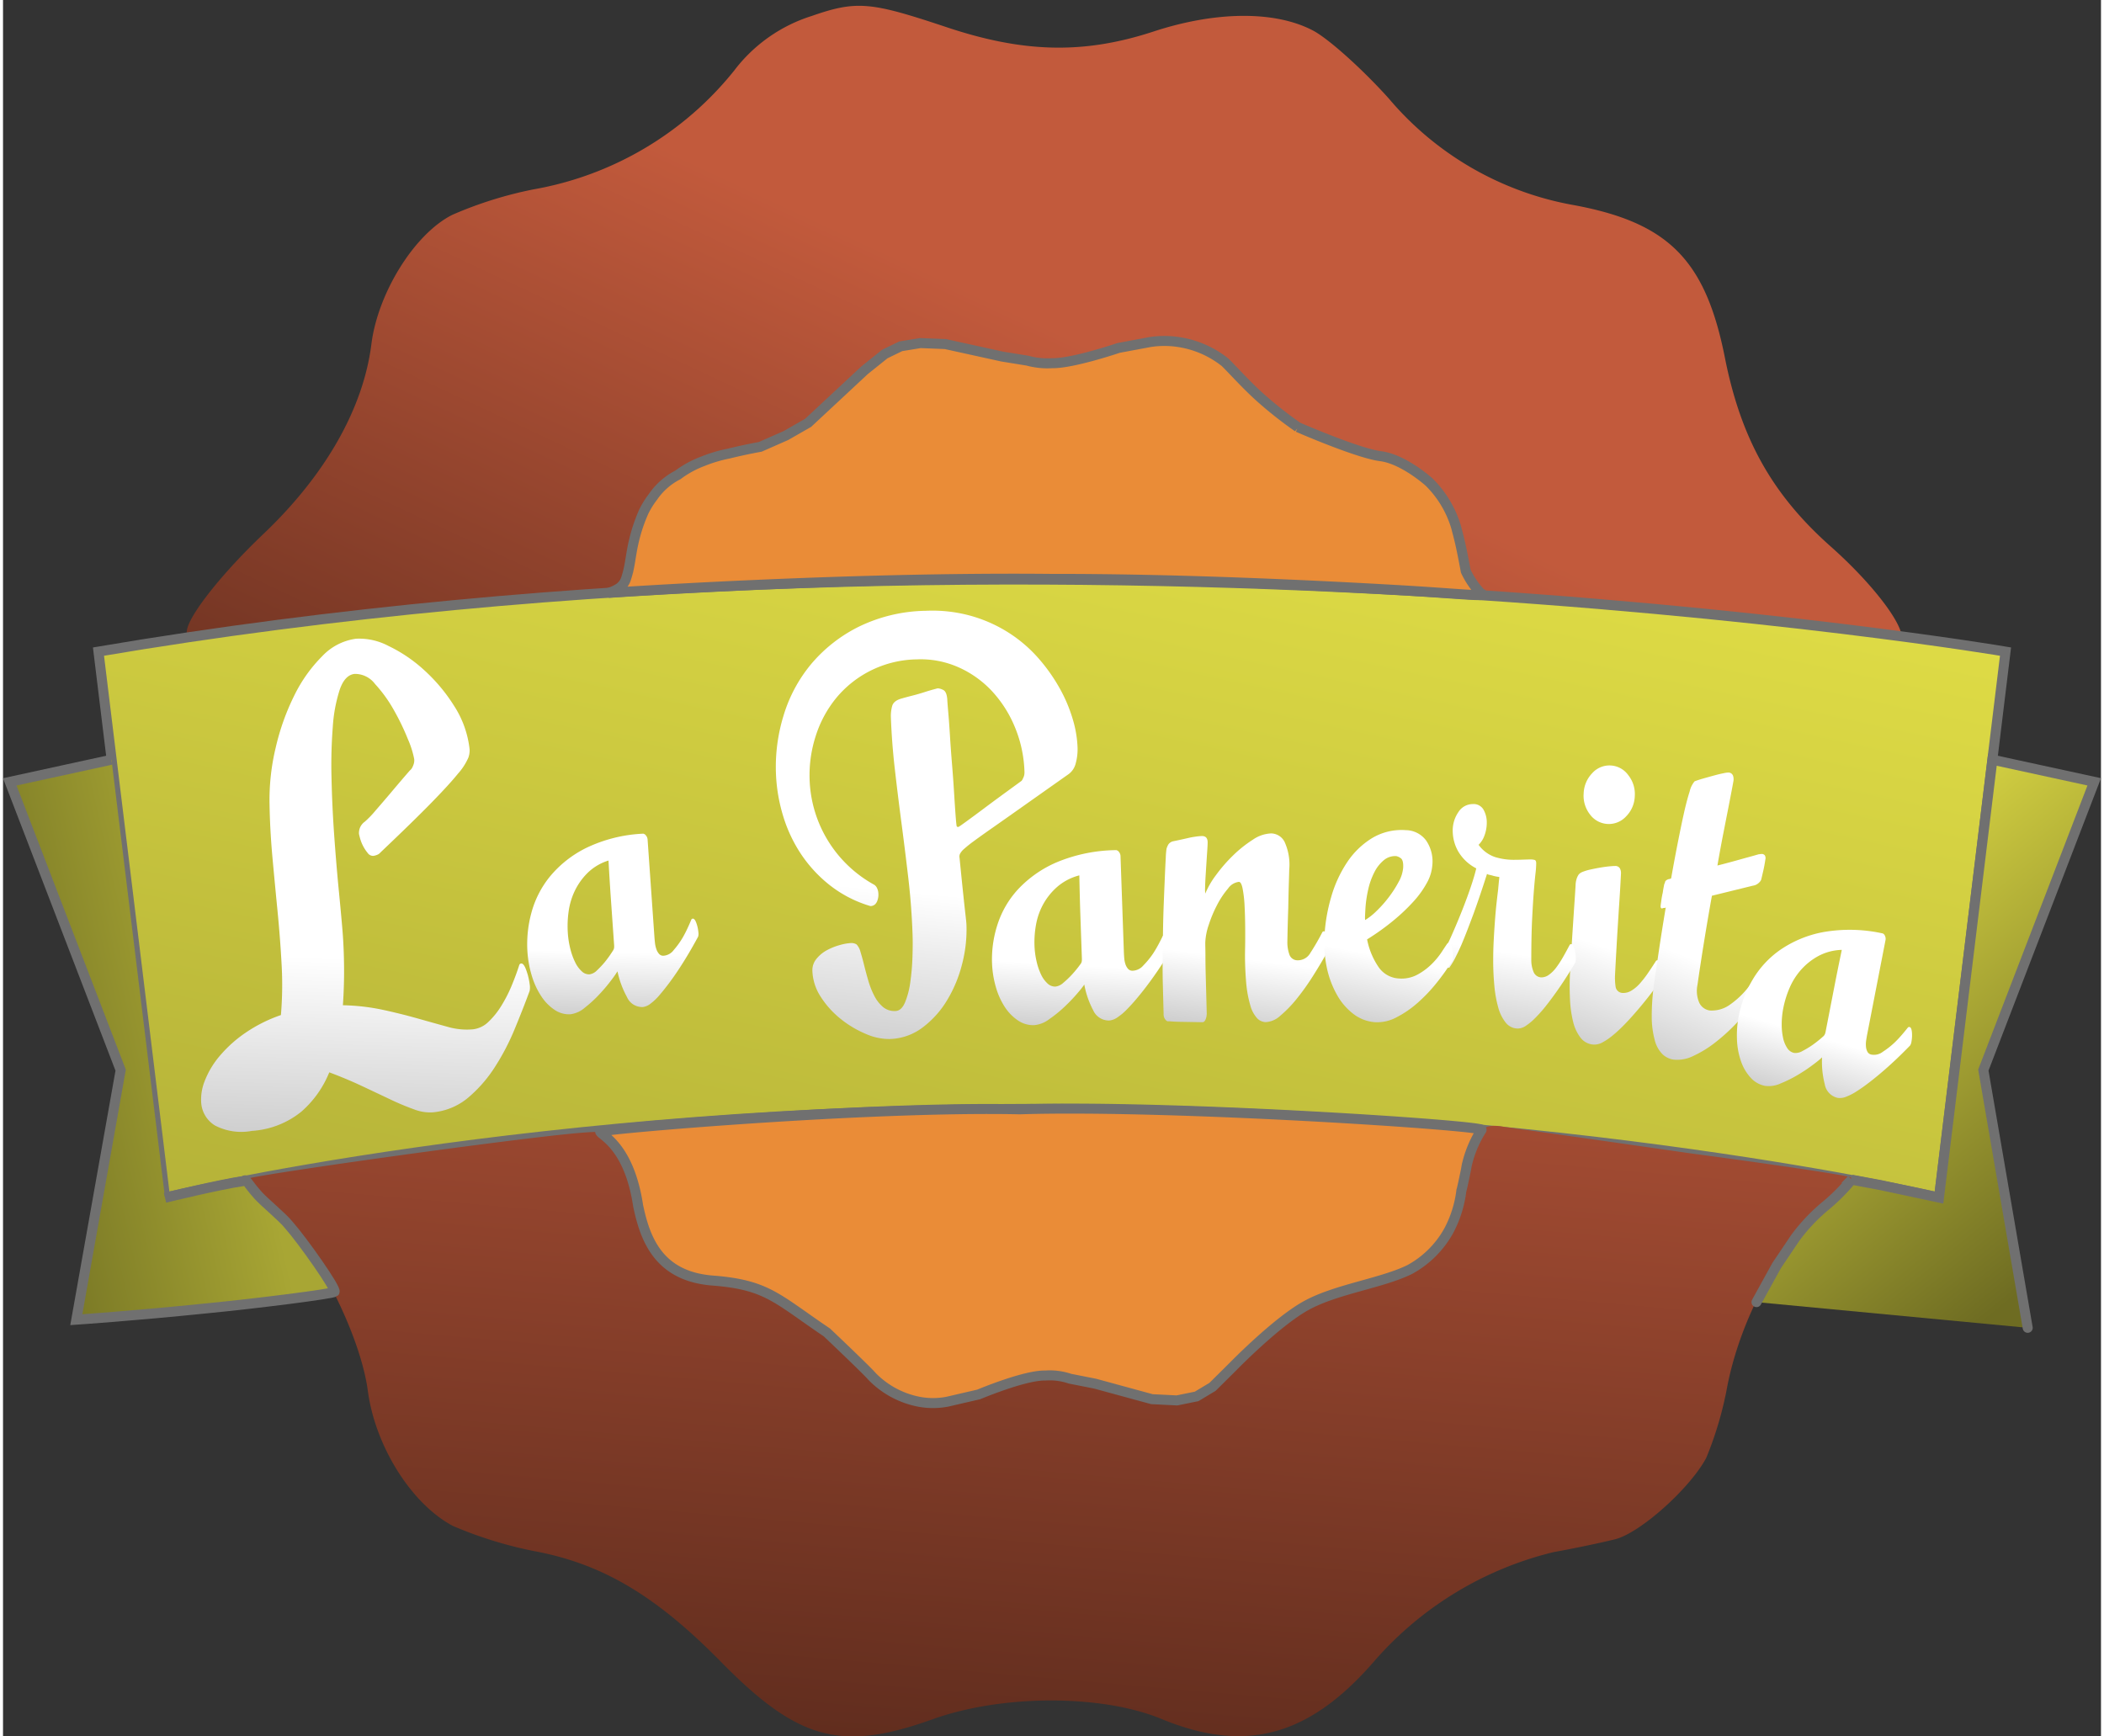
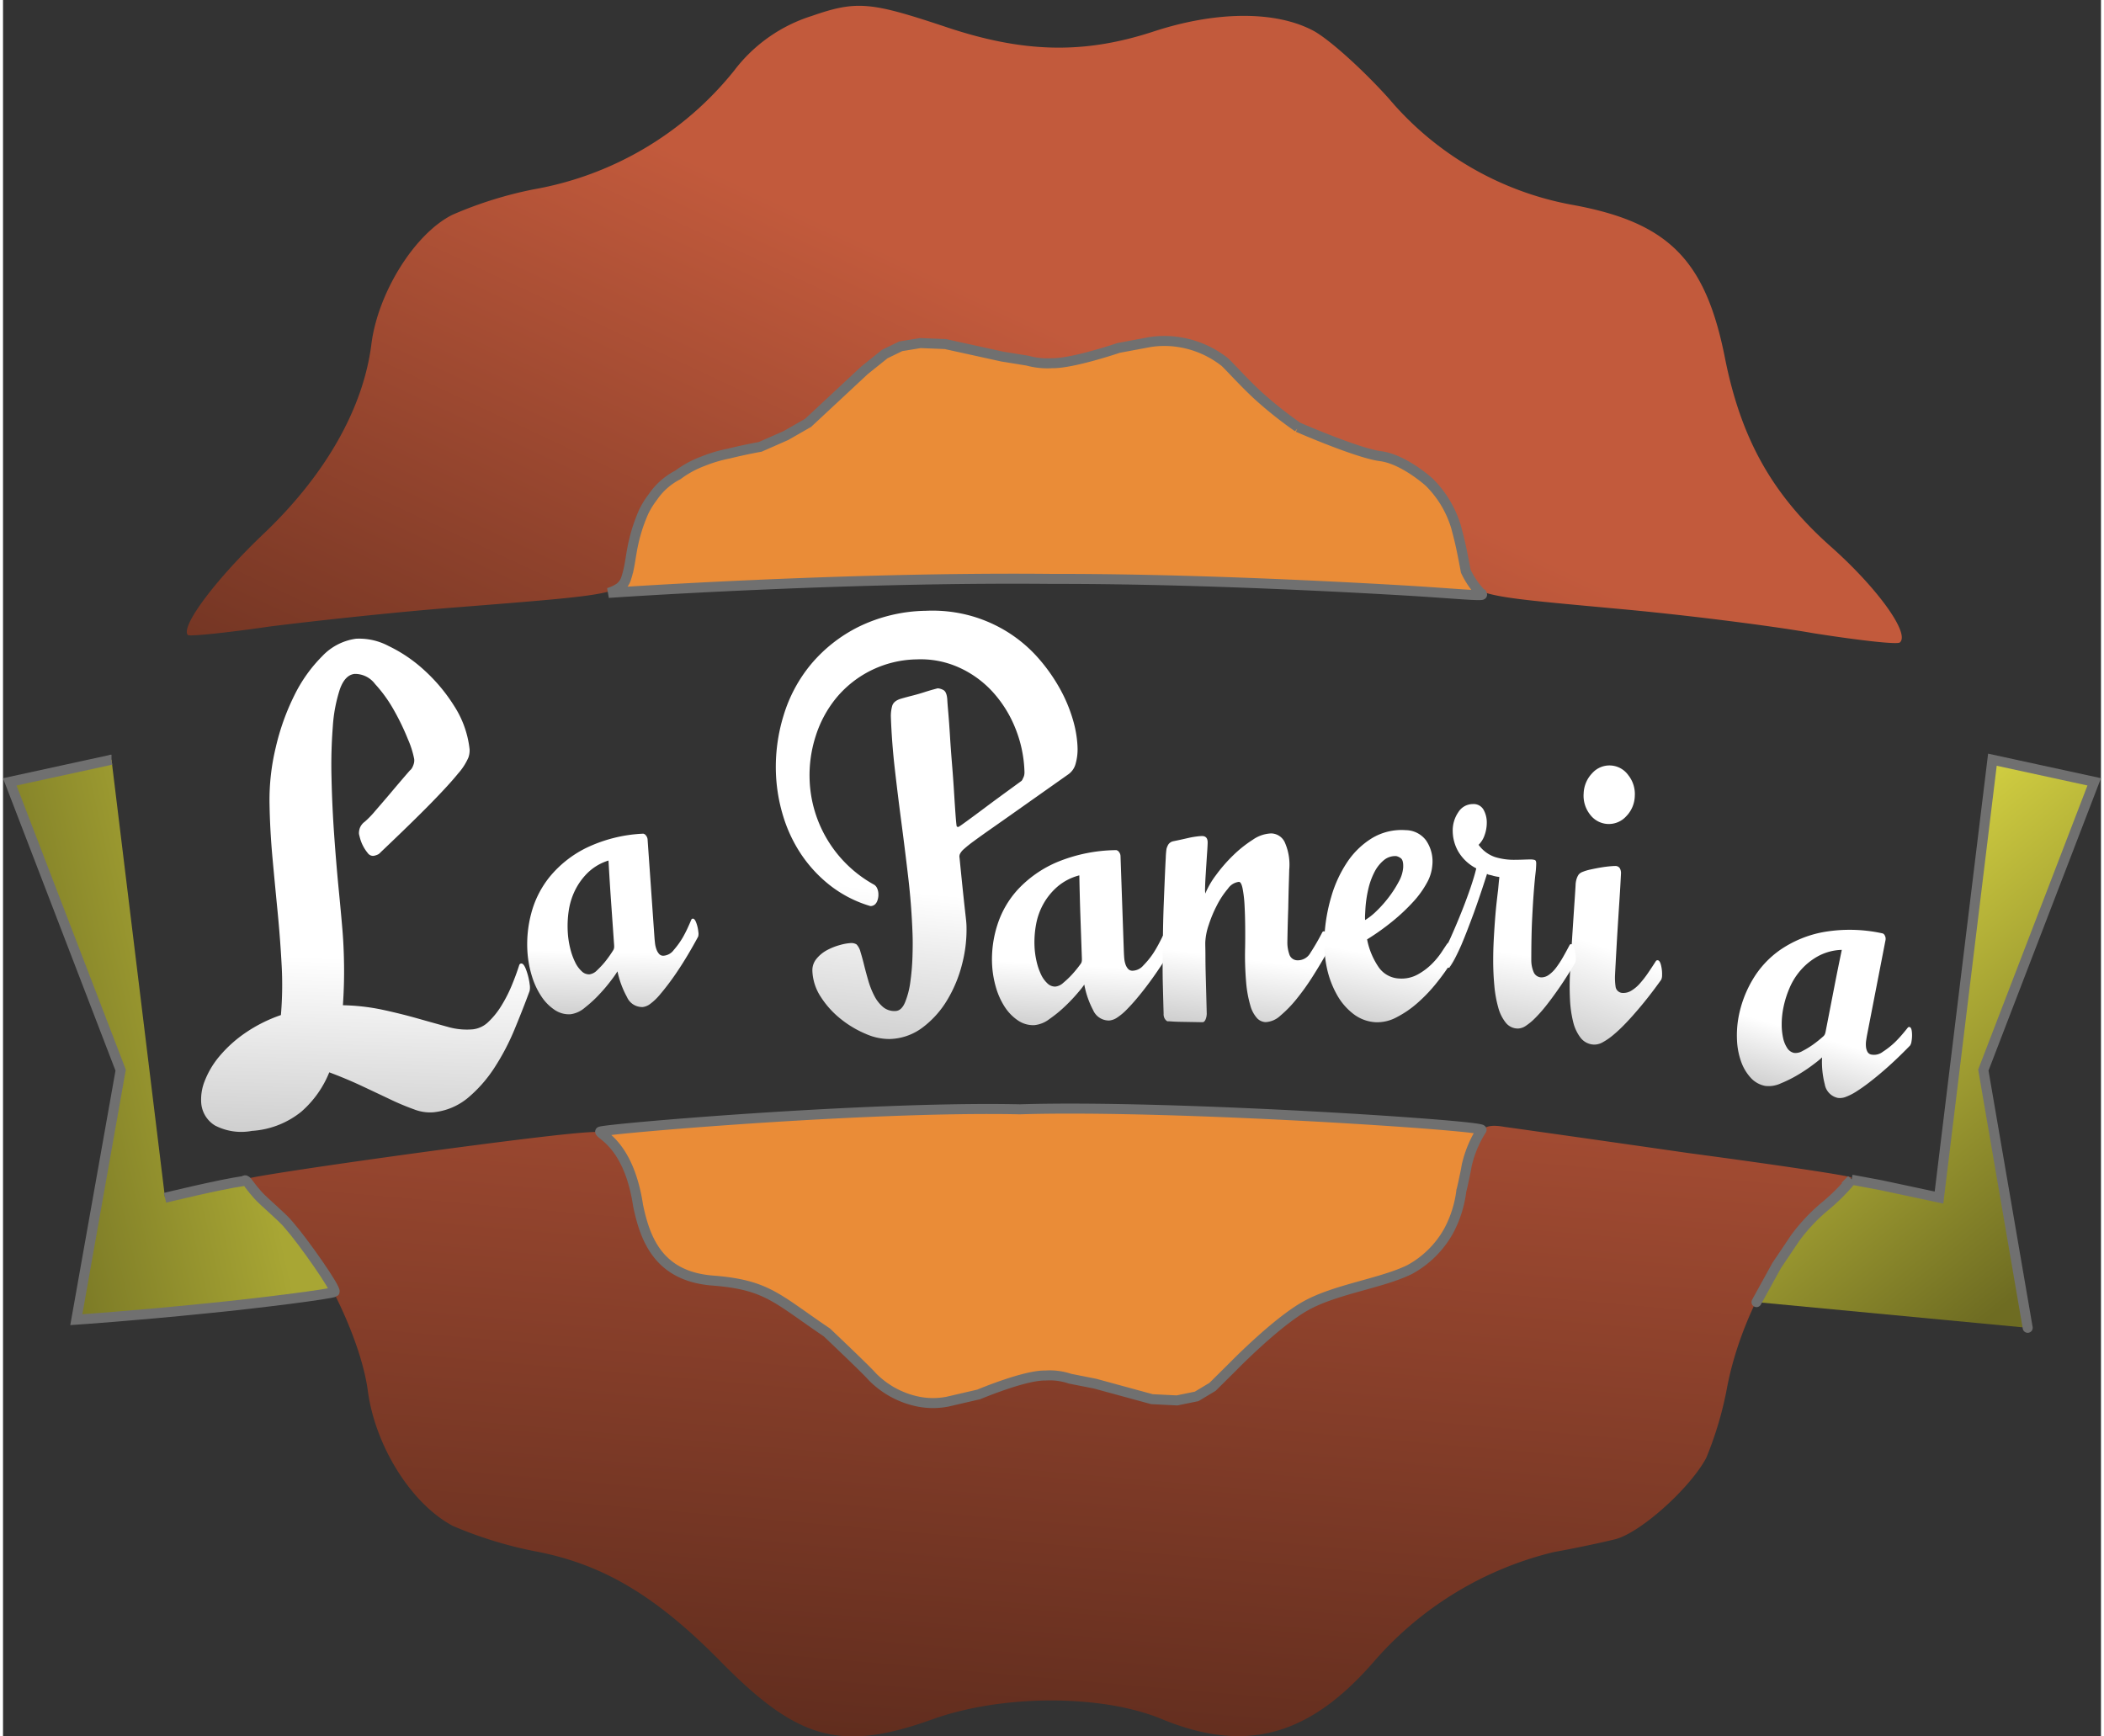
<svg xmlns="http://www.w3.org/2000/svg" width="189" height="156" viewBox="0 0 209.572 173.477">
  <rect x="0" y="0" width="209.572" height="173.477" fill="#333333" stroke="none" />
  <defs>
    <linearGradient id="linear-gradient" x1="-0.096" y1="1.071" x2="0.539" y2="0.552" gradientUnits="objectBoundingBox">
      <stop offset="0" stop-color="#683020" />
      <stop offset="1" stop-color="#c25a3c" />
    </linearGradient>
    <linearGradient id="linear-gradient-2" x1="1" y1="0.123" x2="-0.598" y2="2.887" gradientUnits="objectBoundingBox">
      <stop offset="0" stop-color="#e1de46" />
      <stop offset="1" stop-color="#716f23" />
    </linearGradient>
    <linearGradient id="linear-gradient-3" x1="0.837" y1="-0.507" x2="0.5" y2="1" gradientUnits="objectBoundingBox">
      <stop offset="0" stop-color="#c25a3c" />
      <stop offset="1" stop-color="#612d1e" />
    </linearGradient>
    <linearGradient id="linear-gradient-4" x1="0.72" y1="0.683" x2="0.628" y2="1.658" gradientUnits="objectBoundingBox">
      <stop offset="0" stop-color="#fff" />
      <stop offset="1" stop-color="gray" />
    </linearGradient>
    <linearGradient id="linear-gradient-14" x1="0.5" x2="-0.607" y2="0.433" gradientUnits="objectBoundingBox">
      <stop offset="0" stop-color="#a8a634" />
      <stop offset="1" stop-color="#54531a" />
    </linearGradient>
    <linearGradient id="linear-gradient-15" x1="0.5" x2="0.924" y2="0.867" gradientUnits="objectBoundingBox">
      <stop offset="0" stop-color="#dbd844" />
      <stop offset="1" stop-color="#6e6c22" />
    </linearGradient>
  </defs>
  <g id="Grupo_1" data-name="Grupo 1" transform="translate(-23.324 -85.89)">
    <path id="Trazado_1" data-name="Trazado 1" d="M61.905,1.048A15.6,15.6,0,0,0,54.169,6.6,32.988,32.988,0,0,1,34.241,18.622a39.587,39.587,0,0,0-8.072,2.607c-3.784,1.934-7.4,7.9-7.988,13.033-.757,6.391-4.458,13.033-10.511,18.919C2.877,57.8-.654,62.6.1,63.439c.168.168,3.868-.252,8.24-.925,4.373-.589,12.949-1.6,18.919-2.1,16.228-1.43,16.313-1.43,16.817-3.784.252-1.177.673-3.111.925-4.372.673-3.279,4.793-6.643,8.829-7.315,4.793-.757,8.072-2.607,12.276-6.895,4.457-4.624,6.559-5.129,14.042-3.279,5.634,1.43,6.306,1.43,10.763.083,7.9-2.27,11.267-1.6,14.967,3.111,2.439,3.027,7.988,6.222,12.361,6.895a10.363,10.363,0,0,1,9.082,9.082c.672,4.625-.337,4.289,15.557,5.634,6.222.5,15.051,1.513,19.592,2.27,4.541.673,8.493,1.093,8.661.841,1.009-.925-2.354-5.465-6.979-9.5-5.887-5.128-9.082-10.679-10.764-18.834-2.018-9.67-5.718-13.37-15.135-15.051A31.359,31.359,0,0,1,119.588,8.785c-2.691-2.943-6.138-5.97-7.652-6.727-3.784-1.934-9.67-1.85-15.893.252-6.979,2.354-13.033,2.27-20.937-.336C67.791-.382,66.362-.55,61.905,1.048Z" transform="translate(42.236 85.89) rotate(0.5)" fill="url(#linear-gradient)" />
-     <path id="Trazado_8" data-name="Trazado 8" d="M883,366.2c95.426-16.195,190.5,0,190.5,0l-6.645,54.549s-36.89-8.689-88.6-8.86-88.6,8.86-88.6,8.86Z" transform="translate(-850.14 -215.212)" stroke="#707070" stroke-width="1" fill="url(#linear-gradient-2)" />
    <path id="Trazado_2" data-name="Trazado 2" d="M165.774-79.924a36.946,36.946,0,0,0-1.345,5.129c-.841,4.709-3.868,7.736-8.829,8.745-5.55,1.177-7.063,2.1-12.193,6.811-5.045,4.708-7.9,5.548-12.866,3.783a21.874,21.874,0,0,0-14.463.083c-5.129,1.766-7.9,1.009-13.117-3.952C98.337-63.7,94.132-65.967,90.6-65.967c-3.2,0-7.9-4.541-8.493-8.24a40.432,40.432,0,0,0-1.345-5.129c-.757-1.85-1.093-1.934-6.054-1.43-8.659.926-31.278,4.121-31.615,4.458-.252.168,1.009,1.43,2.691,2.859,3.952,3.2,8.745,12.529,9.5,18.33.757,5.55,4.372,11.268,8.492,13.454a40.771,40.771,0,0,0,8.156,2.522c6.727,1.261,12.024,4.372,18.5,10.931,7.736,7.9,12.024,9.165,21.189,5.886,6.979-2.522,16.9-2.522,22.871-.083,8.493,3.532,14.883,1.766,21.442-5.886a34.563,34.563,0,0,1,17.826-10.763c2.354-.42,5.045-1.009,6.054-1.261,2.522-.589,7.568-5.129,9.165-8.156a35.389,35.389,0,0,0,2.1-7.147c1.261-6.474,4.961-13.538,9.165-17.406,1.934-1.766,3.363-3.279,3.2-3.448-.083-.168-7.4-1.261-16.228-2.439-8.745-1.261-17.069-2.439-18.33-2.607C167.035-81.858,166.447-81.522,165.774-79.924Z" transform="translate(4.489 280.005)" fill="url(#linear-gradient-3)" />
    <path id="Trazado_10" data-name="Trazado 10" d="M33.876,36.168a1.772,1.772,0,0,1-.078.653q-.857,1.74-1.908,3.671a23.386,23.386,0,0,1-2.375,3.562,13.489,13.489,0,0,1-2.94,2.719,6.371,6.371,0,0,1-3.641,1.088,4.394,4.394,0,0,1-1.85-.49,24.885,24.885,0,0,1-2.278-1.251q-1.246-.761-2.686-1.632T13.044,42.8A10.334,10.334,0,0,1,9.851,46.42a8.713,8.713,0,0,1-5.1,1.387,5.7,5.7,0,0,1-3.621-.925A2.9,2.9,0,0,1,0,44.544a4.987,4.987,0,0,1,.6-2.229A8.739,8.739,0,0,1,2.356,40,12.825,12.825,0,0,1,5.14,37.99a14.71,14.71,0,0,1,3.7-1.387,35.91,35.91,0,0,0,.6-5.032q.136-2.638.156-5.384t.058-5.466Q9.7,18,9.929,15.446a22.328,22.328,0,0,1,1.207-5.493A23.482,23.482,0,0,1,13.53,4.977,14.635,14.635,0,0,1,16.7,1.387,5.689,5.689,0,0,1,20.248,0,6.248,6.248,0,0,1,23.4,1.06a14.6,14.6,0,0,1,3.29,2.775A17.061,17.061,0,0,1,29.3,7.724a9.992,9.992,0,0,1,1.071,4.46,2.134,2.134,0,0,1-.214.816,6.008,6.008,0,0,1-1.188,1.468q-.974.978-2.979,2.639t-5.549,4.378a.914.914,0,0,1-.234.163,1.62,1.62,0,0,1-.506.109.66.66,0,0,1-.545-.354,3.9,3.9,0,0,1-.389-.761,3.852,3.852,0,0,1-.214-.789q-.058-.381-.058-.435a1.477,1.477,0,0,1,.136-.544,1.374,1.374,0,0,1,.565-.6,9.431,9.431,0,0,0,1.168-.979q.818-.761,1.674-1.578,1.012-.979,2.18-2.067a.825.825,0,0,0,.272-.272,1.964,1.964,0,0,0,.175-.326,1.186,1.186,0,0,0,.1-.49,9.2,9.2,0,0,0-.409-2.012A23.794,23.794,0,0,0,23.265,7.5a13.783,13.783,0,0,0-1.6-2.8A2.5,2.5,0,0,0,19.741,3.48q-.974,0-1.635,1.387a15.19,15.19,0,0,0-1.09,3.644,49.26,49.26,0,0,0-.662,5.058q-.234,2.8-.332,5.629T15.9,24.61q-.019,2.583-.058,4.324-.039,1.578-.214,3.454t-.526,3.889a21.071,21.071,0,0,1,3.915.872q1.811.6,3.368,1.224t2.881,1.142a6.87,6.87,0,0,0,2.492.517,2.642,2.642,0,0,0,1.616-.571,7.812,7.812,0,0,0,1.44-1.441,13.854,13.854,0,0,0,1.246-1.9q.565-1.033.993-2.012a.232.232,0,0,1,.194-.109q.272,0,.448.761A6.331,6.331,0,0,1,33.876,36.168Z" transform="translate(38.451 151.827) rotate(-6.024)" fill="url(#linear-gradient-4)" />
    <path id="Trazado_11" data-name="Trazado 11" d="M17.173,10.224a1.015,1.015,0,0,1-.058.423q-1.183,1.868-2.309,3.313-.491.635-1,1.216t-.98,1.058a5.421,5.421,0,0,1-.924.758,1.54,1.54,0,0,1-.794.282A1.658,1.658,0,0,1,9.6,16.164a9.276,9.276,0,0,1-.765-2.626,9.225,9.225,0,0,1-.592.74,16.617,16.617,0,0,1-1.3,1.357,12.519,12.519,0,0,1-1.6,1.287,2.751,2.751,0,0,1-1.471.565,2.523,2.523,0,0,1-1.545-.528A4.723,4.723,0,0,1,1.1,15.546a7.589,7.589,0,0,1-.808-2.061A10.59,10.59,0,0,1,0,10.965,11.942,11.942,0,0,1,.649,7.156,9.75,9.75,0,0,1,2.756,3.631,11.051,11.051,0,0,1,6.58,1.022,14.624,14.624,0,0,1,12.382,0a.687.687,0,0,1,.173.106,1.544,1.544,0,0,1,.13.194.75.75,0,0,1,.073.372v9.694q0,.282.014.617a2.7,2.7,0,0,0,.1.635,1.369,1.369,0,0,0,.245.493.546.546,0,0,0,.447.194,1.391,1.391,0,0,0,1.039-.511,8.141,8.141,0,0,0,.981-1.181q.26-.388.505-.828t.476-.9a.179.179,0,0,1,.144-.071q.2,0,.332.493a3.616,3.616,0,0,1,.13.917ZM8.716,2.434A5.15,5.15,0,0,0,6.581,3.491,6.458,6.458,0,0,0,5.166,5.183a6.944,6.944,0,0,0-.779,2.045,10.383,10.383,0,0,0-.231,2.15A8.85,8.85,0,0,0,4.3,11a6.618,6.618,0,0,0,.39,1.357,2.954,2.954,0,0,0,.591.935,1.04,1.04,0,0,0,.75.352,1.3,1.3,0,0,0,.779-.352,9.134,9.134,0,0,0,.837-.775,11.892,11.892,0,0,0,.924-1.128.66.66,0,0,0,.1-.264,1.772,1.772,0,0,0,.014-.194V6.135Q8.687,4.442,8.716,2.434Z" transform="translate(74.943 170.044) rotate(-4.012)" fill="url(#linear-gradient-4)" />
    <path id="Trazado_12" data-name="Trazado 12" d="M30.2,14.069a5.281,5.281,0,0,1-.246,1.715,1.865,1.865,0,0,1-.738,1.021q-2.707,1.772-4.588,3.006T21.5,21.855q-1.248.809-1.951,1.291a12.426,12.426,0,0,0-1.038.77,1.645,1.645,0,0,0-.422.482.637.637,0,0,0-.053.385q.141,2.2.228,3.449t.141,1.927q.053.675.07.925t.017.482a13.64,13.64,0,0,1-.562,3.8,13.2,13.2,0,0,1-1.617,3.565,9.546,9.546,0,0,1-2.549,2.658,5.682,5.682,0,0,1-3.323,1.041,5.784,5.784,0,0,1-2.391-.6,10.387,10.387,0,0,1-2.444-1.579,9.072,9.072,0,0,1-1.9-2.255,5.067,5.067,0,0,1-.756-2.621,1.782,1.782,0,0,1,.457-1.214,3.441,3.441,0,0,1,1.09-.829,6.088,6.088,0,0,1,1.3-.462,4.992,4.992,0,0,1,1.054-.155,1,1,0,0,1,.6.154,1.674,1.674,0,0,1,.369.772q.158.578.316,1.329t.369,1.581a8.118,8.118,0,0,0,.545,1.523,3.617,3.617,0,0,0,.826,1.137,1.77,1.77,0,0,0,1.23.443q.6,0,.984-.829a8.166,8.166,0,0,0,.6-2.024,23.46,23.46,0,0,0,.3-2.486q.088-1.291.088-2.215,0-2.891-.228-5.685t-.492-5.532q-.264-2.736-.475-5.4t-.212-5.241a3.777,3.777,0,0,1,.158-1.021q.158-.559,1-.751.457-.116,1.072-.249t1.16-.289q.545-.154.949-.249t.439-.1a1.362,1.362,0,0,1,.526.173q.352.173.388.944,0,.308.053,1.311t.088,2.332q.035,1.329.105,2.813t.105,2.794q.035,1.311.07,2.255t.07,1.175a.115.115,0,0,0,.035.077.191.191,0,0,0,.141.038l.141-.077q.07-.038.7-.462t1.547-1.06q.914-.637,1.986-1.368L24.5,17.309a.906.906,0,0,0,.141-.231,1.375,1.375,0,0,0,.123-.27,1.357,1.357,0,0,0,.053-.424,12.559,12.559,0,0,0-.771-4.377,12,12,0,0,0-2.145-3.7,10.249,10.249,0,0,0-3.287-2.544,9.3,9.3,0,0,0-4.166-.944A10.647,10.647,0,0,0,6.276,8.4,11.435,11.435,0,0,0,4.1,12.124,12.709,12.709,0,0,0,3.34,16.46,12.468,12.468,0,0,0,9.422,27.174a.786.786,0,0,1,.281.366,1.427,1.427,0,0,1,.105.559,1.684,1.684,0,0,1-.105.617.949.949,0,0,1-.246.4.671.671,0,0,1-.492.173,12.1,12.1,0,0,1-3.92-2.177A13.507,13.507,0,0,1,2.25,23.9,14.41,14.41,0,0,1,.563,19.966,16.759,16.759,0,0,1,0,15.65a17.442,17.442,0,0,1,.967-5.7A14.623,14.623,0,0,1,3.885,4.934,14.835,14.835,0,0,1,8.754,1.369,15.828,15.828,0,0,1,15.54,0a14.34,14.34,0,0,1,4.571.694,14.151,14.151,0,0,1,3.71,1.85,13.953,13.953,0,0,1,2.83,2.641,17.4,17.4,0,0,1,1.986,3.046,15,15,0,0,1,1.178,3.083,11.3,11.3,0,0,1,.386,2.754Z" transform="translate(99.985 147.453) rotate(-2)" fill="url(#linear-gradient-4)" />
    <path id="Trazado_13" data-name="Trazado 13" d="M17.772,10.051a.953.953,0,0,1-.06.415q-1.225,1.838-2.39,3.259-.508.624-1.031,1.2t-1.016,1.04a5.563,5.563,0,0,1-.956.745,1.649,1.649,0,0,1-.822.277,1.712,1.712,0,0,1-1.568-1.092,8.78,8.78,0,0,1-.792-2.582,9.158,9.158,0,0,1-.612.728,16.736,16.736,0,0,1-1.344,1.334,12.864,12.864,0,0,1-1.657,1.265A2.939,2.939,0,0,1,4,17.19a2.7,2.7,0,0,1-1.6-.518,4.725,4.725,0,0,1-1.27-1.386A7.248,7.248,0,0,1,.3,13.258,9.918,9.918,0,0,1,0,10.78,11.214,11.214,0,0,1,.672,7.036,9.5,9.5,0,0,1,2.853,3.57,11.474,11.474,0,0,1,6.81,1.005a15.842,15.842,0,0,1,6-1.005.72.72,0,0,1,.179.1,1.516,1.516,0,0,1,.134.19A.707.707,0,0,1,13.2.658V10.19q0,.277.015.607a2.53,2.53,0,0,0,.1.624,1.322,1.322,0,0,0,.254.485.578.578,0,0,0,.463.191,1.471,1.471,0,0,0,1.075-.5,8.113,8.113,0,0,0,1.016-1.161q.269-.381.523-.815t.493-.884a.189.189,0,0,1,.149-.069q.209,0,.344.485A3.39,3.39,0,0,1,17.772,10.051ZM9.021,2.391a5.442,5.442,0,0,0-2.21,1.04A6.439,6.439,0,0,0,5.347,5.095,6.624,6.624,0,0,0,4.54,7.1,9.719,9.719,0,0,0,4.3,9.219a8.281,8.281,0,0,0,.149,1.594,6.261,6.261,0,0,0,.4,1.334,2.892,2.892,0,0,0,.611.919,1.1,1.1,0,0,0,.775.347,1.376,1.376,0,0,0,.807-.347,9.287,9.287,0,0,0,.866-.763A11.84,11.84,0,0,0,8.871,11.2a.629.629,0,0,0,.1-.26,1.658,1.658,0,0,0,.015-.19V6.031Q8.991,4.367,9.021,2.391Z" transform="translate(121.741 171.269) rotate(-2)" fill="url(#linear-gradient-4)" />
    <path id="Trazado_14" data-name="Trazado 14" d="M16.544,11.21a1.163,1.163,0,0,1-.059.459q-.649,1.224-1.43,2.506a23.879,23.879,0,0,1-1.592,2.315,11.968,11.968,0,0,1-1.592,1.7,2.322,2.322,0,0,1-1.46.67,1.234,1.234,0,0,1-.87-.383,3.131,3.131,0,0,1-.692-1.263,11.566,11.566,0,0,1-.457-2.3,31.345,31.345,0,0,1-.162-3.482q0-.956-.03-2.085T8.1,7.231a12.067,12.067,0,0,0-.222-1.664q-.148-.67-.383-.67a1.538,1.538,0,0,0-1.076.689A8.52,8.52,0,0,0,5.353,7.25a12.6,12.6,0,0,0-.8,2.009,6.227,6.227,0,0,0-.31,1.722q0,.23.015.574t.03,1.09q.015.746.074,2.047T4.512,18.1a1.57,1.57,0,0,1-.059.459q-.118.421-.354.421H1.858q-.56,0-1.121-.038a.265.265,0,0,1-.266-.076.9.9,0,0,1-.177-.23.939.939,0,0,1-.089-.459Q.147,16.95.088,15.534.029,14.348.015,12.818T0,9.679Q0,8.416.03,7.058T.089,4.552Q.118,3.4.148,2.62a8,8,0,0,1,.059-.9,1.826,1.826,0,0,1,.178-.439A.788.788,0,0,1,.855.957q.177-.038.59-.134t.87-.21A8.241,8.241,0,0,1,3.185.44a4.98,4.98,0,0,1,.56-.057q.56,0,.56.65,0,.306-.03.88T4.217,3.119q-.03.631-.059,1.282t-.03,1.148a3.2,3.2,0,0,0,.03.574A8.431,8.431,0,0,1,5.19,4.267,15.287,15.287,0,0,1,6.857,2.277,12.146,12.146,0,0,1,8.8.67,3.445,3.445,0,0,1,10.645,0a1.539,1.539,0,0,1,1.342.823A5.49,5.49,0,0,1,12.5,3.6q0,.23-.015,1.377t-.015,2.449q-.029,1.53-.03,3.367a3.59,3.59,0,0,0,.207,1.224.848.848,0,0,0,.8.612,1.433,1.433,0,0,0,1.312-.765,22.946,22.946,0,0,0,1.165-2.1.179.179,0,0,1,.148-.076q.207,0,.339.536a4.153,4.153,0,0,1,.133.995Z" transform="translate(139.372 168.966) rotate(1)" fill="url(#linear-gradient-4)" />
    <path id="Trazado_17" data-name="Trazado 17" d="M5.536,2.926A3,3,0,0,1,4.776,5a2.338,2.338,0,0,1-3.61,0A3.042,3.042,0,0,1,.421,2.926,3.062,3.062,0,0,1,1.165.871a2.307,2.307,0,0,1,3.61,0A3.023,3.023,0,0,1,5.536,2.926ZM9.195,20.671a1.006,1.006,0,0,1-.065.444q-1.23,1.926-2.4,3.408-.486.63-1.02,1.241a14.694,14.694,0,0,1-1.052,1.093,6.369,6.369,0,0,1-1,.778,1.722,1.722,0,0,1-.874.3,1.768,1.768,0,0,1-1.376-.593,4.188,4.188,0,0,1-.842-1.574A11.454,11.454,0,0,1,.13,23.5,25.894,25.894,0,0,1,0,20.893q0-1.111.016-2.445t.032-2.575q.016-1.241.032-2.26t.016-1.5a2.286,2.286,0,0,1,.081-.667,1.655,1.655,0,0,1,.179-.407,1.038,1.038,0,0,1,.259-.222,4.635,4.635,0,0,1,.89-.332q.534-.148,1.036-.259t.907-.166q.4-.055.5-.055a.514.514,0,0,1,.486.222,1.011,1.011,0,0,1,.13.519V11.8q0,.648-.016,1.778t-.032,2.889Q4.5,18.228,4.5,20.821a6.207,6.207,0,0,0,.113,1.2.725.725,0,0,0,.761.611,1.519,1.519,0,0,0,.842-.277,3.619,3.619,0,0,0,.809-.76,10.145,10.145,0,0,0,.761-1.093q.372-.611.728-1.241a.206.206,0,0,1,.162-.074q.226,0,.372.519A3.576,3.576,0,0,1,9.195,20.671Z" transform="translate(180.951 162.209) rotate(3)" fill="url(#linear-gradient-4)" />
    <path id="Trazado_16" data-name="Trazado 16" d="M13.283-82.7a1.034,1.034,0,0,1-.058.429q-1.1,1.858-2.149,3.286-.436.607-.916,1.2a13.776,13.776,0,0,1-.945,1.052,5.787,5.787,0,0,1-.9.75,1.475,1.475,0,0,1-.785.286,1.539,1.539,0,0,1-1.235-.572,4.138,4.138,0,0,1-.756-1.517,11.768,11.768,0,0,1-.392-2.179q-.116-1.232-.116-2.518,0-1.071.058-2.143t.131-2.018q.073-.946.16-1.714t.145-1.232q.058-.643.087-.929a2.021,2.021,0,0,0,.028-.321,3.825,3.825,0,0,1-.581-.107,3.953,3.953,0,0,0-.421-.107q-.189-.036-.218-.107Q3.749-89.053,3.08-87.2q-.291.786-.6,1.589T1.86-84.071q-.32.732-.625,1.321a7.368,7.368,0,0,1-.567.946q0,.036-.028.036H.523a.212.212,0,0,1-.2-.107.72.72,0,0,1-.1-.286q-.044-.214-.1-.464Q.058-82.911,0-83.232a18.605,18.605,0,0,0,.886-1.786q.509-1.143,1-2.375t.887-2.393q.392-1.161.567-1.911A4.424,4.424,0,0,1,1.526-93.41a4.19,4.19,0,0,1-.538-2,3.229,3.229,0,0,1,.567-1.911,1.7,1.7,0,0,1,1.44-.8,1.132,1.132,0,0,1,1.075.57,2.587,2.587,0,0,1,.32,1.286,3.672,3.672,0,0,1-.218,1.25,2.428,2.428,0,0,1-.6.964,3.356,3.356,0,0,0,1.671,1.232,6.445,6.445,0,0,0,1.816.267q.436,0,.959-.018t.7-.018a1.459,1.459,0,0,1,.465.053q.145.053.145.339a9.187,9.187,0,0,1-.073,1.018q-.073.625-.16,1.714T8.924-86.7q-.087,1.679-.087,4.179a3,3,0,0,0,.218,1.143.858.858,0,0,0,.8.572,1.3,1.3,0,0,0,.756-.268,3.355,3.355,0,0,0,.727-.732,9.824,9.824,0,0,0,.683-1.052q.334-.589.654-1.2a.18.18,0,0,1,.145-.071q.2,0,.334.5A3.684,3.684,0,0,1,13.283-82.7Z" transform="translate(167.151 264.342)" fill="url(#linear-gradient-4)" />
    <path id="Trazado_15" data-name="Trazado 15" d="M12.928,12.4a.932.932,0,0,1-.06.411,21.7,21.7,0,0,1-1.433,2.261A15.621,15.621,0,0,1,9.629,17.18a10.171,10.171,0,0,1-2.015,1.541,4.074,4.074,0,0,1-2.03.6,3.987,3.987,0,0,1-2.254-.685,6.189,6.189,0,0,1-1.777-1.85A9.465,9.465,0,0,1,.4,14.131,11.954,11.954,0,0,1,0,11,17.1,17.1,0,0,1,.463,7.075a12.4,12.4,0,0,1,1.4-3.544A8.061,8.061,0,0,1,4.225.979,5.725,5.725,0,0,1,7.554,0,2.565,2.565,0,0,1,9.629.91a3.689,3.689,0,0,1,.761,2.449A4.239,4.239,0,0,1,9.943,5.14,9.529,9.529,0,0,1,8.689,7.093,19.154,19.154,0,0,1,6.763,9.114,24.009,24.009,0,0,1,4.271,11.1a7.363,7.363,0,0,0,1.254,2.655A2.63,2.63,0,0,0,7.7,14.835a3.325,3.325,0,0,0,1.806-.5,6.31,6.31,0,0,0,1.358-1.131,7.673,7.673,0,0,0,.923-1.252q.358-.617.508-.856a.19.19,0,0,1,.149-.068q.209,0,.343.48a3.315,3.315,0,0,1,.135.89ZM7.495,3.769q0-.788-.313-.959a1.163,1.163,0,0,0-.433-.171A1.769,1.769,0,0,0,5.539,3.1a3.7,3.7,0,0,0-.881,1.233,7.2,7.2,0,0,0-.537,1.781,11.851,11.851,0,0,0-.179,2.073q0,.274,0,.514a3.877,3.877,0,0,0,.03.48,6.2,6.2,0,0,0,1.09-.959,11.8,11.8,0,0,0,1.149-1.44A11.159,11.159,0,0,0,7.121,5.19a3.458,3.458,0,0,0,.373-1.42Z" transform="translate(155.902 168.431) rotate(3)" fill="url(#linear-gradient-4)" />
-     <path id="Trazado_18" data-name="Trazado 18" d="M10.945,21.464a1.1,1.1,0,0,1-.063.46,29.621,29.621,0,0,1-1.634,2.606A18.828,18.828,0,0,1,7.33,26.867a11.033,11.033,0,0,1-2.013,1.667,3.587,3.587,0,0,1-1.887.632,2.026,2.026,0,0,1-1.18-.383A3.057,3.057,0,0,1,1.29,27.5a9.046,9.046,0,0,1-.629-2.318A23.247,23.247,0,0,1,.44,21.694q0-1.073.016-3.085T.535,14.22a.277.277,0,0,1-.157.077.24.24,0,0,0-.126.038.212.212,0,0,1-.094.038Q0,14.374,0,14.029v-.537q0-.345.032-.69,0-.421.032-.881a.483.483,0,0,0,.047-.211q.016-.173.3-.326a.677.677,0,0,0,.252-.115q.063-1.8.157-3.526t.2-3.085q.111-1.36.267-2.243a2.43,2.43,0,0,1,.346-1.073q.346-.192.865-.421T3.507.482q.488-.211.881-.345A2.3,2.3,0,0,1,4.876,0a.489.489,0,0,1,.471.23,1.1,1.1,0,0,1,.126.537q0,.038-.032.748T5.346,3.395Q5.283,4.563,5.2,6.1T5.063,9.354q.755-.307,1.463-.613L7.768,8.2q.629-.268,1.227-.537a.24.24,0,0,0,.126-.038.291.291,0,0,0,.111-.019.291.291,0,0,1,.111-.019.393.393,0,0,1,.267.1.536.536,0,0,1,.111.4q0,.307-.016.652t-.047.652q-.032.383-.063.69a.532.532,0,0,1-.094.268,1.224,1.224,0,0,1-.222.268.985.985,0,0,1-.409.23L4.938,12.42q-.094,2.492-.141,4.847t-.047,4.158a2.98,2.98,0,0,0,.44,1.782,1.38,1.38,0,0,0,1.163.594,3.138,3.138,0,0,0,1.95-.92,8.5,8.5,0,0,0,1.982-2.874.1.1,0,0,1,.094-.077q.252,0,.409.537A3.557,3.557,0,0,1,10.945,21.464Z" transform="translate(190.869 162.393) rotate(8)" fill="url(#linear-gradient-4)" />
    <path id="Trazado_19" data-name="Trazado 19" d="M17.423,10.051a.969.969,0,0,1-.059.415q-1.2,1.837-2.342,3.258-.5.624-1.01,1.2t-1,1.04a5.469,5.469,0,0,1-.937.745,1.6,1.6,0,0,1-.805.277,1.678,1.678,0,0,1-1.537-1.092,8.909,8.909,0,0,1-.775-2.582,9.12,9.12,0,0,1-.6.728,16.573,16.573,0,0,1-1.316,1.336,12.64,12.64,0,0,1-1.626,1.264,2.845,2.845,0,0,1-1.493.554,2.613,2.613,0,0,1-1.567-.518,4.692,4.692,0,0,1-1.244-1.386,7.329,7.329,0,0,1-.82-2.028A10.106,10.106,0,0,1,0,10.78,11.416,11.416,0,0,1,.659,7.036,9.532,9.532,0,0,1,2.8,3.57a11.23,11.23,0,0,1,3.88-2.565A15.257,15.257,0,0,1,12.562,0a.7.7,0,0,1,.176.1,1.516,1.516,0,0,1,.132.19.718.718,0,0,1,.073.364V10.19q0,.277.015.607a2.575,2.575,0,0,0,.1.624,1.331,1.331,0,0,0,.249.485.562.562,0,0,0,.454.19,1.429,1.429,0,0,0,1.054-.5,8.067,8.067,0,0,0,1-1.161q.264-.381.513-.815t.483-.884a.184.184,0,0,1,.146-.069q.2,0,.337.485A3.453,3.453,0,0,1,17.423,10.051Zm-8.58-7.66a5.29,5.29,0,0,0-2.167,1.04A6.4,6.4,0,0,0,5.241,5.095,6.7,6.7,0,0,0,4.451,7.1a9.906,9.906,0,0,0-.234,2.114,8.442,8.442,0,0,0,.146,1.594,6.354,6.354,0,0,0,.4,1.334,2.9,2.9,0,0,0,.6.918,1.07,1.07,0,0,0,.761.347,1.335,1.335,0,0,0,.791-.347A9.162,9.162,0,0,0,7.76,12.3,11.777,11.777,0,0,0,8.7,11.195a.637.637,0,0,0,.1-.26,1.689,1.689,0,0,0,.015-.19V6.031Q8.815,4.367,8.843,2.391Z" transform="translate(198.781 176.752) rotate(11)" fill="url(#linear-gradient-4)" />
    <path id="Trazado_20" data-name="Trazado 20" d="M490.162,259h-.051l-.168.048L480,261.215l11.076,28.8-4.43,24.93s5.716-.385,12.905-1.121c5.184-.5,12.693-1.462,12.892-1.659.247-.243-3.165-5.086-4.541-6.645-.66-.836-2.452-2.277-3.12-3.028-1.169-1.316-1.112-1.635-1.422-1.4-2.432.347-7.853,1.677-7.853,1.677" transform="translate(-456 -97.212)" stroke="#707070" stroke-width="1" fill="url(#linear-gradient-14)" />
    <path id="Trazado_21" data-name="Trazado 21" d="M1137.24,315.757l-4.43-25.746,11.076-28.8L1133.715,259l-5.335,43.745-5.849-1.249-2.88-.536a19.352,19.352,0,0,1-2.7,2.692,18.093,18.093,0,0,0-2.94,3.138l-1.846,2.741-2.015,3.659" transform="translate(-911.665 -97.212)" stroke="#707070" stroke-linecap="round" stroke-width="1" fill="url(#linear-gradient-15)" />
    <path id="Trazado_22" data-name="Trazado 22" d="M696,133.148s23.194-1.61,44.3-1.4c12.6-.018,26.157.632,34.7,1.125,5,.289,8.35.629,8.263.441a8.437,8.437,0,0,1-1.629-2.339c-.5-2.694-.646-3.176-.961-4.385a10.534,10.534,0,0,0-2.714-4.527s-2.528-2.281-4.825-2.573-8.27-2.9-8.27-2.9a39.912,39.912,0,0,1-3.9-3.091c-1.388-1.266-2.8-2.844-3.383-3.4a9.8,9.8,0,0,0-4.615-2.011,9.345,9.345,0,0,0-2.882,0l-3.132.585s-4.6,1.566-6.645,1.525a7.548,7.548,0,0,1-2.46-.255l-2.516-.406-5.678-1.249-2.5-.1-1.96.321-1.59.771-2.024,1.623-5.639,5.253-2.215,1.269-2.571,1.132s-1.39.24-3.126.667a14.354,14.354,0,0,0-2.583.766,10.046,10.046,0,0,0-2.52,1.372,6.724,6.724,0,0,0-2.49,2.2,8.474,8.474,0,0,0-.911,1.464,16.514,16.514,0,0,0-1.074,3.327c-.177.833-.266,1.606-.409,2.291a9.5,9.5,0,0,1-.311,1.145,1.882,1.882,0,0,1-.581.813A4.034,4.034,0,0,1,696,133.148Z" transform="translate(-612.192 11.977)" fill="#ea8c37" stroke="#707070" stroke-width="1" />
    <path id="Trazado_23" data-name="Trazado 23" d="M46.122,29.309c15.242.328,42.008-2,41.921-2.238-.146-.392-2.892-1.414-3.791-7.39C83.562,16.4,82.244,12.621,76.8,12.2s-6.39-1.8-11.4-5.178c0,0-3.959-3.745-4.543-4.43A8.929,8.929,0,0,0,56.236.1a7.587,7.587,0,0,0-2.882,0L50.223.826s-4.6,1.938-6.645,1.886a6.225,6.225,0,0,1-2.46-.315L38.6,1.9,32.924.35l-2.5-.124-1.96.4-1.59.954L24.851,3.585S20.527,8.032,17.538,9.69s-7.517,2.223-10.34,3.6a9.836,9.836,0,0,0-3.909,3.863A11.45,11.45,0,0,0,2.013,21.2c-.064.173-.259,1.113-.434,1.955-.044.211-.092.561-.136.706A11.263,11.263,0,0,1,0,27.252C-.427,27.673,30.889,29.786,46.122,29.309Z" transform="translate(171.018 226.025) rotate(180)" fill="#ea8c37" stroke="#707070" stroke-width="1" />
  </g>
</svg>